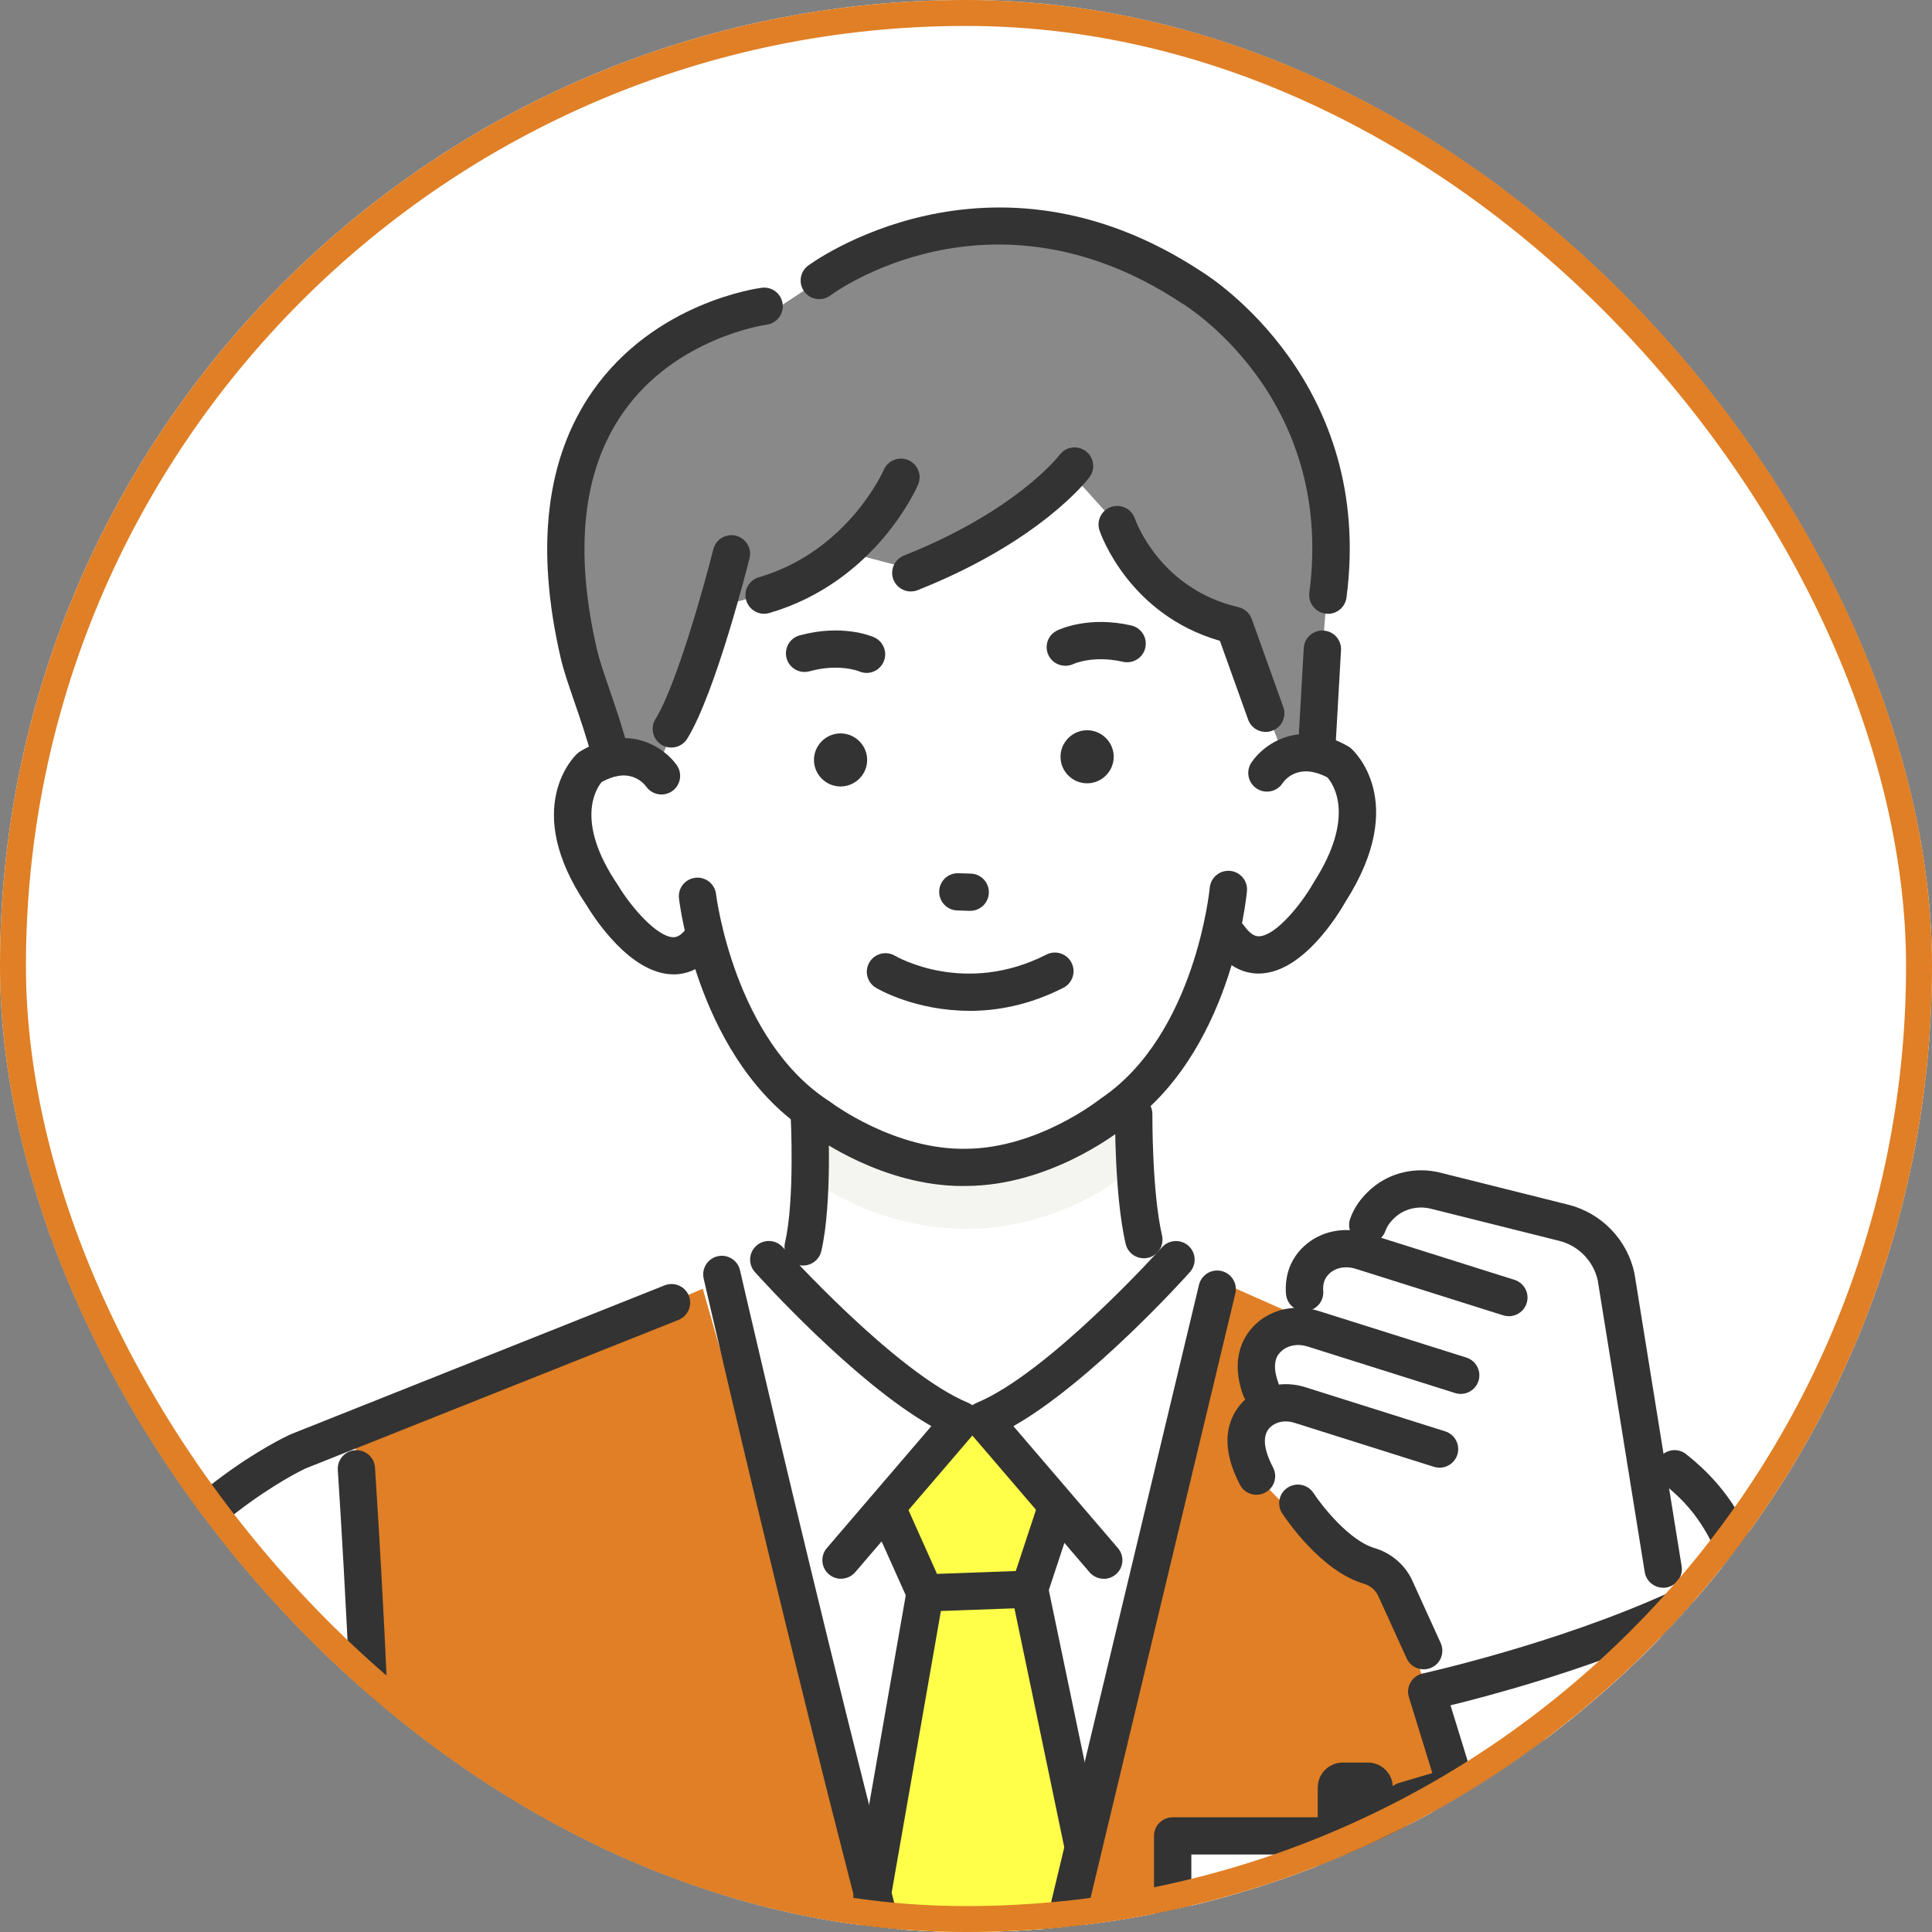
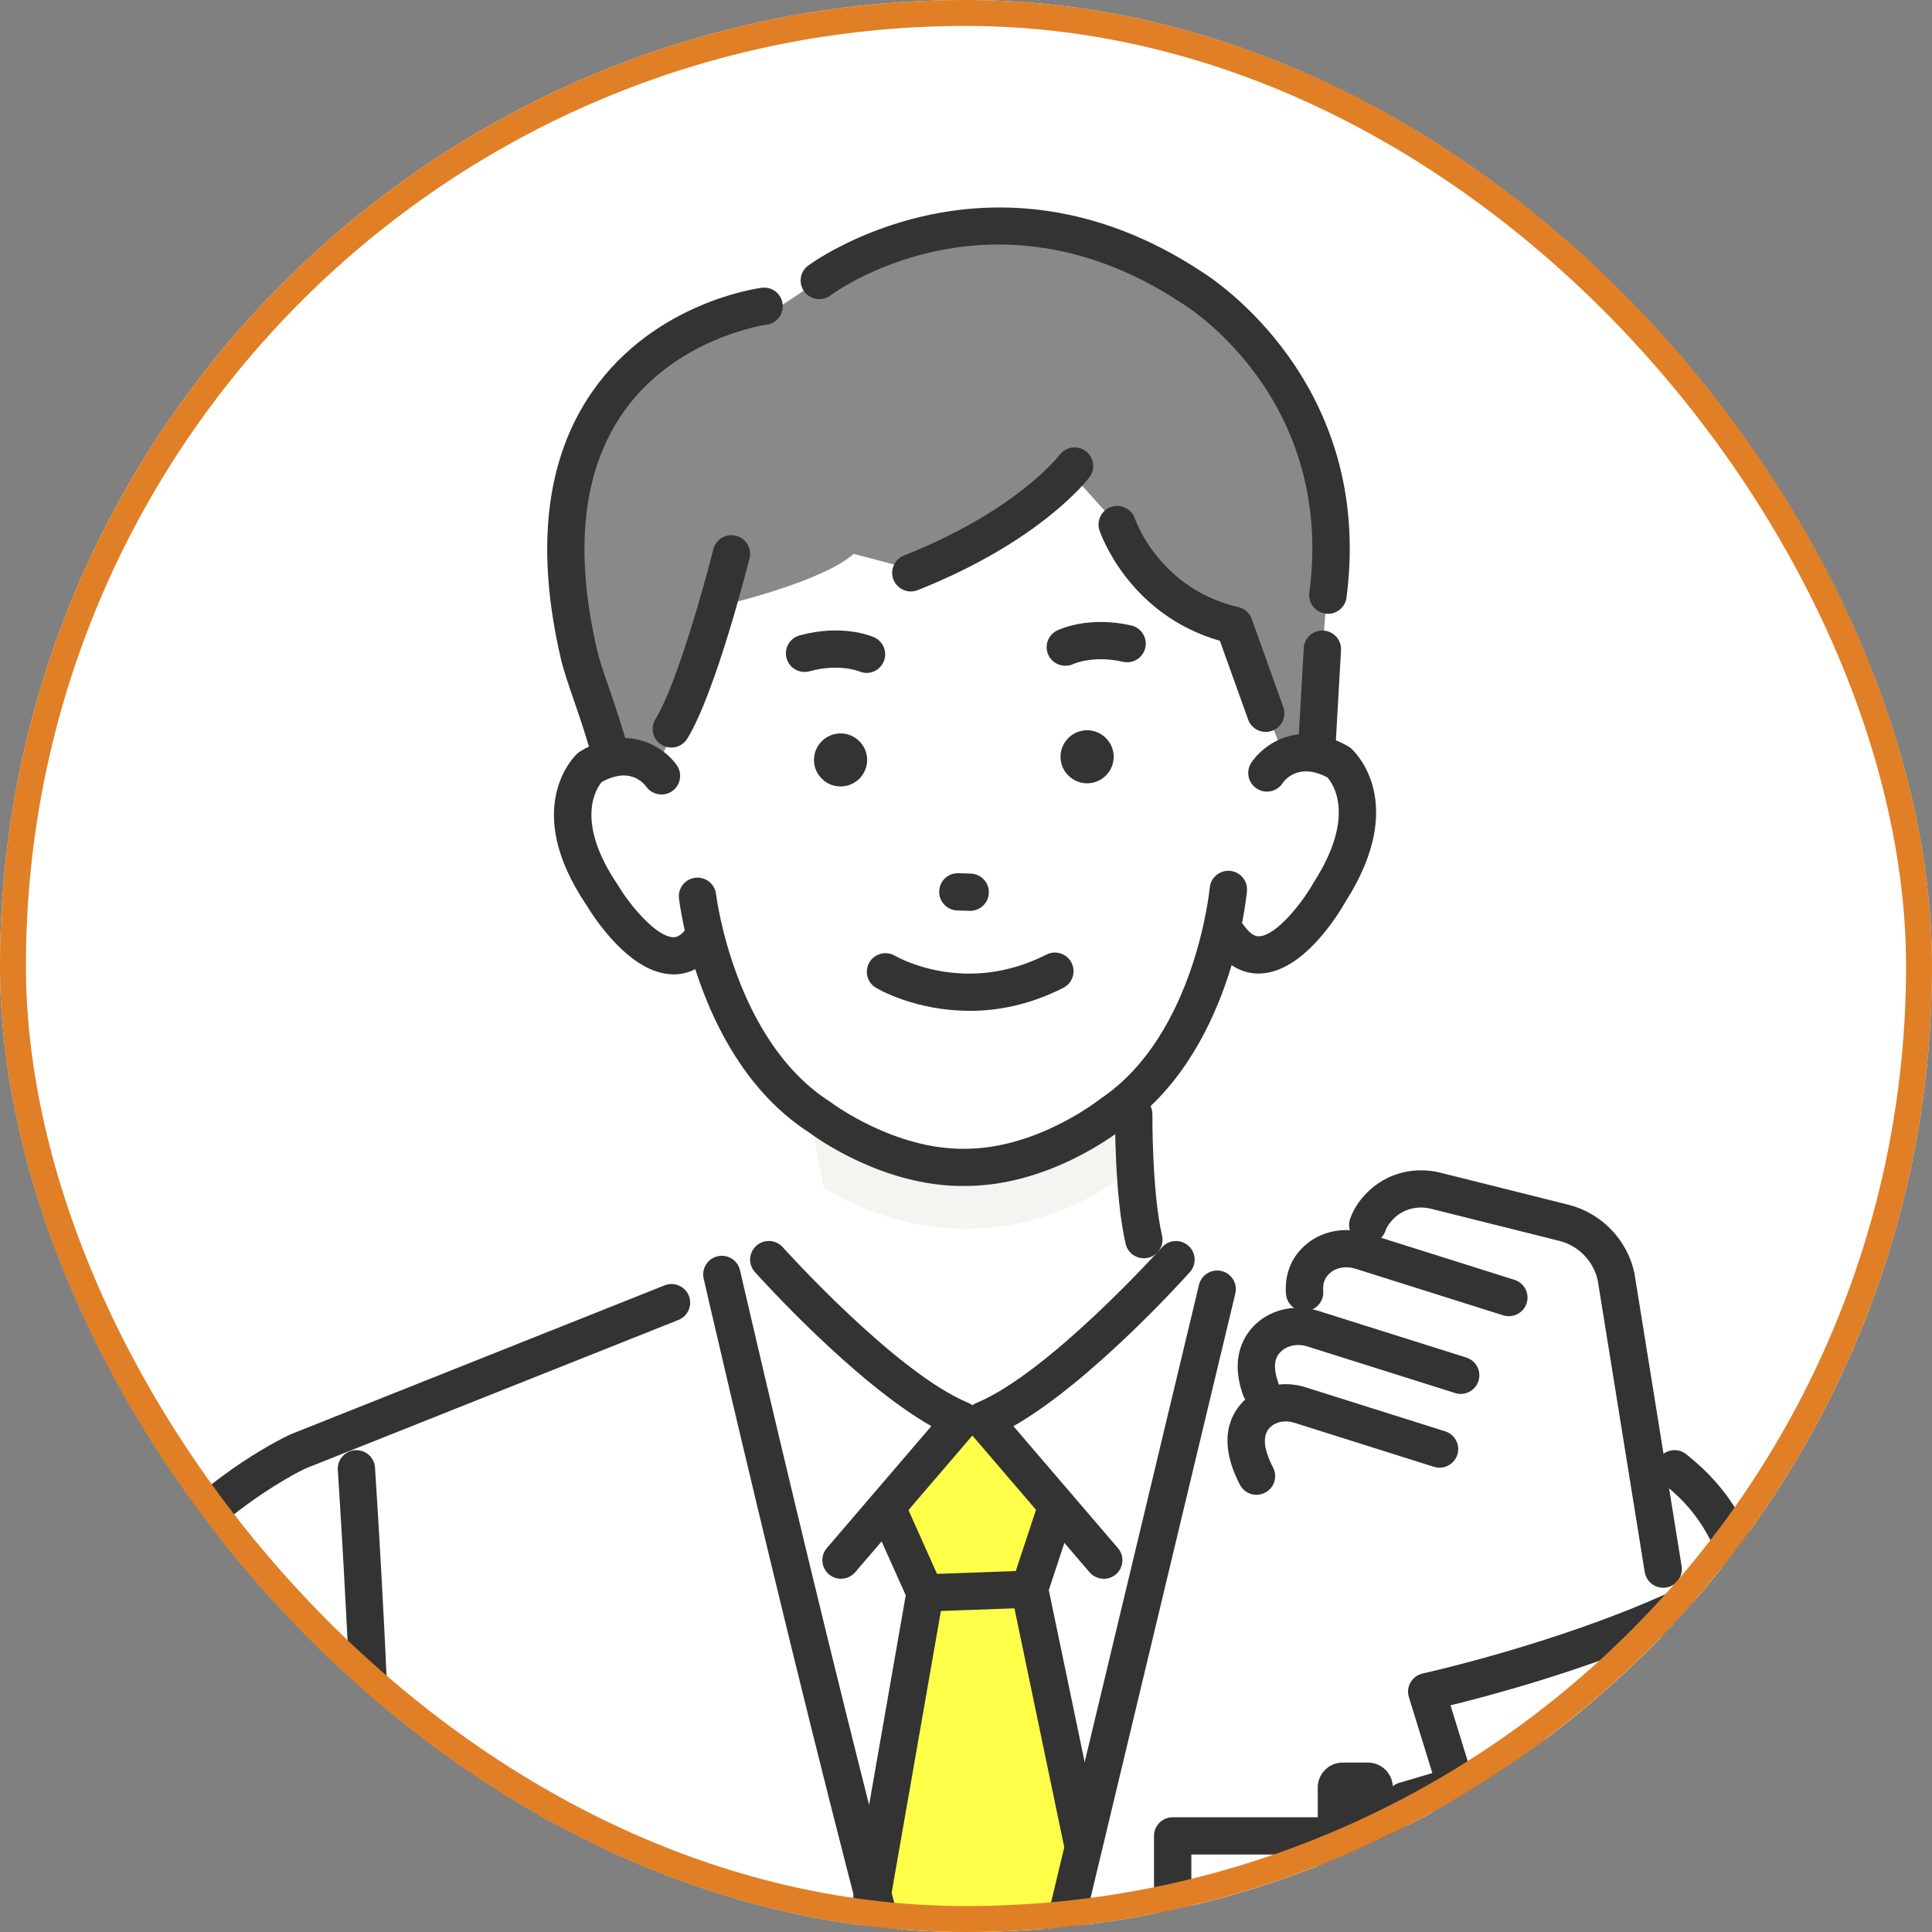
<svg xmlns="http://www.w3.org/2000/svg" width="149" height="149" viewBox="0 0 149 149" fill="none">
  <rect x="0" y="0" width="149" height="149" fill="#808080" stroke="none" />
  <g clip-path="url(#clip0_11_2654)">
    <rect width="149" height="149" rx="74.5" fill="white" />
    <g clip-path="url(#clip1_11_2654)">
-       <path d="M54.201 98.853L60.798 96.302L75.844 99.714L89.725 96.957L95.28 99.116V243.341C95.28 243.341 76.199 246.198 60.793 242.7L54.196 98.848L54.201 98.853Z" fill="white" />
-       <path d="M22.996 112.474L54.201 99.393L75.868 175.172L94.047 98.824L121.007 110.746L118.152 193.914L115.513 235.515L116.233 255.368L74.501 257.288L34.031 257.302L32.731 200.586L22.996 112.474Z" fill="#E07F25" />
      <path d="M62.415 78.569L62.895 91.721L57.497 108.185L80.752 123.133L90.622 99.116L87.825 93.301V75.707L62.415 78.569Z" fill="white" />
      <path d="M104.084 59.961C101.354 56.606 97.65 58.841 97.65 58.841L97.487 41.534L86.846 35.891L74.65 36.049L72.98 36.068L60.784 36.226L50.296 42.142L50.593 60.229C50.593 60.229 47.105 56.883 44.461 60.305C44.461 60.305 41.021 67.815 51.145 74.611C51.145 74.611 53.889 73.922 54.547 72.73C54.547 72.73 59.618 91.075 74.515 90.075C89.432 90.688 94.244 72.524 94.244 72.524C94.93 73.702 97.478 74.013 97.478 74.013C108.331 67.02 104.084 59.961 104.084 59.961Z" fill="white" />
      <path d="M58.932 24.433C58.932 24.433 36.387 27.362 46.592 55.012L48.021 58.846L50.574 59.362L56.408 46.512C56.408 46.512 63.566 44.779 65.831 42.716L71.397 44.181C71.397 44.181 81.256 39.055 82.868 36.806L86.155 40.453C86.155 40.453 90.459 47.737 95.175 48.22L98.912 58.056H102.05V49.407L102.65 41.898C102.65 41.898 99.786 22.667 84.005 18.427C84.005 18.427 69.996 14.325 63.178 21.638L58.932 24.438V24.433Z" fill="#898989" />
      <path d="M29.012 151.725L4.303 175.818L30.941 201.529L19.796 225.417L-22.401 192.814C-22.401 192.814 -28.792 181.672 -22.968 171.961L12.585 119.749L21.724 112.153L27.367 109.99L29.017 151.72L29.012 151.725Z" fill="white" />
      <path d="M123.617 110.2C123.617 110.2 131.691 114.924 133.999 120.165L134.925 126.507L137.036 152.869L114.649 152.342L123.617 110.205V110.2Z" fill="white" />
      <path d="M62.415 85.925C62.415 85.925 77.509 93.841 86.116 84.972L86.155 91.008C86.155 91.008 76.185 99.034 63.538 91.635L62.41 85.92L62.415 85.925Z" fill="#F4F4F1" />
      <path d="M74.242 91.468C68.12 91.468 63.02 87.802 62.41 87.347C53.913 81.881 52.426 69.796 52.364 69.284C52.272 68.494 52.838 67.786 53.63 67.695C54.417 67.604 55.132 68.169 55.223 68.959C55.237 69.069 56.629 80.258 64.008 84.963C64.041 84.987 64.075 85.011 64.109 85.035C64.157 85.069 69.002 88.706 74.506 88.596C80.042 88.562 84.783 84.805 84.831 84.767C84.864 84.743 84.898 84.714 84.931 84.695C92.186 79.799 93.289 68.58 93.299 68.466C93.371 67.676 94.071 67.092 94.863 67.164C95.655 67.236 96.24 67.93 96.168 68.719C96.12 69.231 94.945 81.355 86.596 87.036C85.987 87.514 80.829 91.429 74.549 91.463C74.448 91.463 74.342 91.463 74.242 91.463V91.468Z" fill="#333333" />
      <path d="M82.163 51.345C81.621 51.345 81.103 51.044 80.858 50.527C80.522 49.814 80.815 48.971 81.525 48.627C81.77 48.507 84.001 47.492 87.249 48.239C88.021 48.416 88.506 49.187 88.328 49.962C88.151 50.733 87.378 51.216 86.601 51.039C84.336 50.517 82.83 51.187 82.767 51.216C82.571 51.307 82.365 51.345 82.163 51.345Z" fill="#333333" />
      <path d="M66.829 51.896C66.642 51.896 66.45 51.857 66.268 51.781C66.177 51.742 64.656 51.159 62.434 51.771C61.666 51.982 60.875 51.532 60.664 50.771C60.453 50.005 60.899 49.215 61.666 49.005C64.881 48.119 67.155 49.033 67.4 49.144C68.129 49.459 68.465 50.307 68.148 51.034C67.913 51.575 67.386 51.9 66.829 51.9V51.896Z" fill="#333333" />
      <path d="M74.765 77.956C70.615 77.956 67.731 76.291 67.553 76.18C66.872 75.774 66.647 74.893 67.055 74.213C67.457 73.534 68.34 73.309 69.022 73.711C69.247 73.84 74.462 76.798 80.7 73.62C81.405 73.261 82.273 73.538 82.638 74.247C82.998 74.955 82.719 75.817 82.01 76.18C79.39 77.516 76.909 77.961 74.765 77.961V77.956Z" fill="#333333" />
      <path d="M83.866 60.41C82.739 60.425 81.803 59.515 81.789 58.391C81.774 57.266 82.686 56.333 83.814 56.318C84.941 56.304 85.877 57.213 85.891 58.338C85.905 59.463 84.994 60.396 83.866 60.41Z" fill="#333333" />
      <path d="M64.852 60.654C63.725 60.669 62.789 59.759 62.775 58.635C62.76 57.51 63.672 56.577 64.799 56.562C65.927 56.548 66.863 57.457 66.877 58.582C66.891 59.707 65.98 60.64 64.852 60.654Z" fill="#333333" />
      <path d="M74.822 70.246C74.822 70.246 74.793 70.246 74.779 70.246L73.829 70.217C73.033 70.193 72.409 69.532 72.433 68.738C72.457 67.943 73.109 67.321 73.915 67.345L74.865 67.374C75.662 67.398 76.286 68.058 76.262 68.853C76.238 69.633 75.6 70.246 74.822 70.246Z" fill="#333333" />
      <path d="M51.773 57.653C51.514 57.653 51.255 57.586 51.02 57.438C50.343 57.022 50.132 56.136 50.55 55.461C52.186 52.805 54.326 45.104 55.012 42.362C55.204 41.591 55.986 41.122 56.758 41.318C57.531 41.51 58.001 42.29 57.804 43.06C57.699 43.482 55.204 53.394 53.002 56.969C52.728 57.409 52.258 57.653 51.773 57.653Z" fill="#333333" />
      <path d="M97.079 75.084C96.106 75.084 94.777 74.706 93.606 73.06C93.145 72.414 93.299 71.519 93.947 71.059C94.594 70.6 95.491 70.753 95.952 71.399C96.547 72.237 96.979 72.217 97.123 72.208C98.418 72.141 100.38 69.71 101.297 68.087C101.311 68.063 101.326 68.039 101.34 68.015C104.574 62.966 102.818 60.463 102.376 59.96C100.093 58.754 99.028 60.228 98.912 60.405C98.476 61.066 97.583 61.252 96.916 60.812C96.254 60.377 96.067 59.486 96.504 58.821C97.42 57.433 100.16 55.38 103.964 57.553C104.046 57.601 104.128 57.653 104.195 57.72C104.382 57.883 108.71 61.798 103.777 69.528C103.221 70.509 100.553 74.903 97.267 75.075C97.204 75.075 97.137 75.08 97.065 75.08L97.079 75.084Z" fill="#333333" />
-       <path d="M61.945 97.603C61.839 97.603 61.729 97.594 61.619 97.565C60.846 97.388 60.361 96.618 60.539 95.842C61.316 92.497 60.98 86.064 60.976 86.002C60.932 85.212 61.542 84.532 62.333 84.49C63.125 84.446 63.806 85.054 63.85 85.844C63.864 86.126 64.209 92.746 63.341 96.488C63.188 97.153 62.593 97.599 61.94 97.599L61.945 97.603Z" fill="#333333" />
      <path d="M88.213 97.039C87.556 97.039 86.966 96.589 86.812 95.928C85.953 92.219 85.992 86.169 85.996 85.916C86.001 85.126 86.644 84.494 87.436 84.494C87.436 84.494 87.445 84.494 87.45 84.494C88.247 84.499 88.885 85.15 88.875 85.94C88.875 85.997 88.837 91.903 89.619 95.282C89.796 96.053 89.317 96.828 88.539 97.005C88.429 97.029 88.319 97.043 88.213 97.043V97.039Z" fill="#333333" />
      <path d="M51.941 75.142C51.908 75.142 51.874 75.142 51.84 75.142C48.573 75.056 45.814 70.768 45.234 69.811C40.139 62.277 44.337 58.286 44.519 58.118C44.591 58.056 44.668 57.998 44.749 57.946C48.472 55.691 51.245 57.659 52.196 59.013C52.651 59.664 52.488 60.559 51.84 61.014C51.193 61.464 50.305 61.31 49.845 60.674C49.552 60.286 48.468 59.152 46.4 60.315C46.006 60.784 44.289 63.301 47.642 68.241C47.657 68.265 47.671 68.289 47.685 68.312C48.636 69.892 50.636 72.247 51.917 72.28C52.056 72.28 52.483 72.295 53.05 71.452C53.491 70.792 54.388 70.619 55.045 71.06C55.708 71.5 55.88 72.395 55.439 73.051C54.283 74.769 52.915 75.147 51.941 75.147V75.142Z" fill="#333333" />
      <path d="M70.245 45.616C69.674 45.616 69.132 45.272 68.906 44.712C68.614 43.974 68.974 43.142 69.713 42.845C78.425 39.385 81.688 35.125 81.717 35.082C82.192 34.445 83.094 34.316 83.732 34.79C84.37 35.264 84.499 36.164 84.025 36.8C83.876 37.001 80.234 41.759 70.778 45.511C70.605 45.583 70.423 45.611 70.245 45.611V45.616Z" fill="#333333" />
-       <path d="M58.932 47.335C58.308 47.335 57.737 46.928 57.55 46.301C57.324 45.54 57.761 44.741 58.524 44.52C65.404 42.505 68.129 36.303 68.158 36.24C68.47 35.513 69.314 35.173 70.048 35.484C70.778 35.795 71.118 36.638 70.806 37.37C70.677 37.676 67.505 44.884 59.335 47.277C59.2 47.316 59.061 47.335 58.927 47.335H58.932Z" fill="#333333" />
      <path d="M97.612 56.448C97.022 56.448 96.465 56.084 96.259 55.495L94.081 49.422C87.066 47.407 84.888 41.185 84.797 40.912C84.543 40.161 84.946 39.347 85.699 39.093C86.448 38.84 87.268 39.242 87.522 39.988C87.604 40.223 89.484 45.43 95.506 46.823C95.981 46.933 96.369 47.278 96.537 47.737L98.97 54.529C99.239 55.275 98.85 56.099 98.102 56.362C97.943 56.419 97.78 56.448 97.617 56.448H97.612Z" fill="#333333" />
      <path d="M135.299 129.646C134.503 129.646 133.86 129.005 133.86 128.21C133.86 118.868 129.782 115.618 128.246 114.398C127.628 113.905 127.522 113 128.021 112.378C128.515 111.761 129.422 111.655 130.046 112.153C132.92 114.446 136.739 118.6 136.739 128.21C136.739 129.005 136.096 129.646 135.299 129.646Z" fill="#333333" />
      <path d="M18.121 225.479C17.809 225.479 17.497 225.379 17.233 225.173L-19.062 196.844C-31.906 185.773 -23.006 171.123 -22.915 170.979L6.093 125.727C12.973 114.924 22.027 110.794 22.41 110.622L22.463 110.598L51.255 99.13C51.994 98.838 52.829 99.192 53.126 99.929C53.419 100.666 53.059 101.499 52.325 101.796L23.567 113.249C23.096 113.469 14.763 117.461 8.521 127.268L-20.478 172.506C-20.785 173.004 -28.13 185.199 -17.201 194.642L19.014 222.904C19.637 223.392 19.752 224.297 19.258 224.919C18.975 225.283 18.553 225.469 18.126 225.469L18.121 225.479Z" fill="#333333" />
      <path d="M102.41 47.334C102.348 47.334 102.285 47.334 102.223 47.32C101.436 47.219 100.879 46.497 100.98 45.712C102.976 30.511 91.274 23.461 91.154 23.389C91.13 23.375 91.111 23.365 91.092 23.351C76.372 13.64 64.176 22.681 64.056 22.777C63.422 23.255 62.52 23.136 62.041 22.504C61.561 21.872 61.681 20.972 62.314 20.494C62.453 20.388 76.271 10.146 92.67 20.948C93.543 21.489 106.013 29.539 103.844 46.09C103.749 46.812 103.13 47.339 102.42 47.339L102.41 47.334Z" fill="#333333" />
      <path d="M47.167 59.908C46.529 59.908 45.949 59.482 45.776 58.841C45.267 56.936 44.721 55.347 44.236 53.945C43.819 52.734 43.463 51.69 43.252 50.786C41.271 42.271 42.096 35.341 45.694 30.181C50.492 23.309 58.418 22.236 58.749 22.193C59.541 22.093 60.261 22.648 60.357 23.438C60.458 24.223 59.901 24.945 59.109 25.041C59.042 25.051 52.08 26.027 48.031 31.852C44.932 36.312 44.265 42.463 46.05 50.14C46.227 50.901 46.563 51.882 46.952 53.016C47.426 54.39 48.012 56.103 48.549 58.104C48.755 58.87 48.3 59.654 47.527 59.86C47.403 59.894 47.278 59.908 47.158 59.908H47.167Z" fill="#333333" />
      <path d="M101.527 59.491C101.498 59.491 101.47 59.491 101.446 59.491C100.654 59.448 100.045 58.769 100.093 57.974L100.548 49.981C100.592 49.192 101.273 48.579 102.069 48.632C102.861 48.675 103.47 49.354 103.422 50.149L102.966 58.142C102.923 58.907 102.29 59.496 101.532 59.496L101.527 59.491Z" fill="#333333" />
      <path d="M31.771 197.729C31.032 197.729 30.409 197.169 30.341 196.422L26.042 148.666C25.971 147.877 26.556 147.178 27.347 147.106C28.134 147.034 28.84 147.618 28.912 148.408L33.21 196.164C33.282 196.954 32.697 197.652 31.905 197.724C31.862 197.724 31.819 197.729 31.776 197.729H31.771Z" fill="#333333" />
      <path d="M73.484 110.262L67.717 116.992L71.349 123.132L67.246 144.943L75.868 174.631L83.281 143.497L79.395 122.563L81.962 116.633L76.454 110.2L73.484 110.262Z" fill="#FFFF4A" />
      <path d="M64.862 121.759C64.531 121.759 64.2 121.644 63.926 121.414C63.322 120.897 63.25 119.993 63.768 119.39L71.828 109.985C65.85 106.587 58.557 98.479 58.217 98.101C57.689 97.507 57.737 96.603 58.332 96.072C58.927 95.545 59.834 95.593 60.366 96.186C60.453 96.282 69.084 105.878 74.674 108.19C75.1 108.367 75.412 108.736 75.523 109.181C75.628 109.626 75.518 110.1 75.216 110.449L65.956 121.251C65.673 121.582 65.27 121.754 64.862 121.754V121.759Z" fill="#333333" />
      <path d="M85.123 121.759C84.715 121.759 84.312 121.586 84.029 121.256L74.769 110.454C74.472 110.105 74.357 109.636 74.462 109.186C74.568 108.741 74.885 108.372 75.312 108.195C80.901 105.878 89.532 96.287 89.619 96.191C90.147 95.598 91.058 95.55 91.653 96.076C92.248 96.603 92.296 97.512 91.768 98.106C91.433 98.484 84.135 106.592 78.157 109.99L86.217 119.394C86.735 119.997 86.663 120.902 86.059 121.419C85.785 121.649 85.454 121.764 85.123 121.764V121.759Z" fill="#333333" />
      <path d="M71.349 124.286C70.782 124.286 70.269 123.956 70.034 123.434L67.246 117.212C66.92 116.49 67.246 115.638 67.976 115.317C68.7 114.996 69.554 115.317 69.876 116.044L72.265 121.381L78.339 121.161L79.985 116.178C80.234 115.427 81.05 115.015 81.803 115.264C82.556 115.513 82.969 116.322 82.72 117.078L80.762 123.008C80.575 123.578 80.047 123.97 79.447 123.994L71.401 124.286C71.401 124.286 71.368 124.286 71.349 124.286Z" fill="#333333" />
      <path d="M67.251 147.719C67.17 147.719 67.088 147.714 67.002 147.7C66.22 147.561 65.697 146.819 65.831 146.039L69.928 122.606C70.068 121.826 70.811 121.304 71.593 121.438C72.375 121.577 72.898 122.319 72.764 123.099L68.667 146.532C68.547 147.231 67.937 147.719 67.251 147.719Z" fill="#333333" />
      <path d="M83.535 143.852C82.868 143.852 82.269 143.388 82.129 142.708L77.989 122.855C77.826 122.08 78.325 121.319 79.107 121.156C79.884 120.993 80.647 121.491 80.81 122.271L84.951 142.124C85.114 142.899 84.615 143.66 83.833 143.823C83.732 143.842 83.636 143.852 83.54 143.852H83.535Z" fill="#333333" />
      <path d="M73.959 171.224C73.349 171.224 72.783 170.836 72.587 170.228C66.143 150.256 54.383 99.121 54.268 98.604C54.091 97.833 54.575 97.062 55.348 96.885C56.12 96.708 56.893 97.192 57.07 97.962C57.19 98.474 68.921 149.49 75.326 169.347C75.571 170.104 75.153 170.912 74.395 171.152C74.246 171.2 74.098 171.219 73.954 171.219L73.959 171.224Z" fill="#333333" />
      <path d="M73.407 252.563C73.407 252.563 73.388 252.563 73.378 252.563C72.582 252.549 71.953 251.893 71.968 251.099L73.21 186.525C73.21 186.525 73.21 186.491 73.21 186.477C73.738 176.751 74.443 174.042 75.124 171.424C75.24 170.974 75.36 170.525 75.475 170.041L92.469 99.087C92.656 98.316 93.433 97.838 94.206 98.024C94.978 98.211 95.458 98.981 95.271 99.757L78.277 170.711C78.157 171.218 78.037 171.683 77.912 172.152C77.264 174.631 76.597 177.192 76.089 186.611L74.846 251.161C74.832 251.946 74.189 252.568 73.407 252.568V252.563Z" fill="#333333" />
      <path d="M118.612 141.588H90.439V158.889H118.612V141.588Z" fill="white" />
      <path d="M118.612 160.326H90.439C89.643 160.326 89 159.684 89 158.89V141.588C89 140.793 89.643 140.152 90.439 140.152H118.612C119.409 140.152 120.052 140.793 120.052 141.588V158.89C120.052 159.684 119.409 160.326 118.612 160.326ZM91.879 157.454H117.173V143.024H91.879V157.454Z" fill="#333333" />
      <path d="M103.557 135.931H105.49C106.555 135.931 107.419 136.792 107.419 137.855V144.464C107.419 145.527 106.555 146.388 105.49 146.388H103.557C102.491 146.388 101.628 145.527 101.628 144.464V137.855C101.628 136.792 102.491 135.931 103.557 135.931Z" fill="#333333" />
      <path d="M128.27 123.888L123.794 94.774L109.045 91.721C109.045 91.721 105.02 92.118 105.111 96.272C105.111 96.272 100.424 96.129 100.601 102.327C100.601 102.327 96.149 101.858 98.01 108.017C98.01 108.017 94.652 110.281 96.897 113.847L100.62 117.662L107.606 122.495L110.034 130.464C110.034 130.464 123.847 132.977 128.266 123.883L128.27 123.888Z" fill="white" />
-       <path d="M130.18 123.707C121.654 130.694 109.458 131.034 109.458 131.034L112.044 139.898C112.212 140.994 113.085 141.798 114.121 141.817C117.96 141.884 127.023 141.286 131.994 134.672C132.54 133.944 132.713 132.968 132.449 132.077L130.185 123.707H130.18Z" fill="white" />
+       <path d="M130.18 123.707L112.044 139.898C112.212 140.994 113.085 141.798 114.121 141.817C117.96 141.884 127.023 141.286 131.994 134.672C132.54 133.944 132.713 132.968 132.449 132.077L130.185 123.707H130.18Z" fill="white" />
      <path d="M135.275 130.901C136.163 131.571 147.807 180.686 147.807 180.686C148.772 188.894 144.828 193.891 141.978 196.365C140.332 197.796 138.298 198.72 136.139 199.027C130.19 199.874 124.859 197.543 121.669 196.179C119.538 195.269 118.017 193.345 117.59 191.077L108.307 140.104L135.275 130.896V130.901Z" fill="white" />
      <path d="M112.063 138.477C111.449 138.477 110.878 138.079 110.686 137.462L108.657 130.886C108.537 130.503 108.585 130.086 108.791 129.742C108.993 129.397 109.333 129.148 109.727 129.062C109.827 129.038 120.008 126.789 128.726 122.821C129.105 122.649 129.537 122.649 129.911 122.821C130.29 122.989 130.573 123.314 130.698 123.707L132.79 130.479C133.025 131.235 132.598 132.039 131.84 132.274C131.082 132.508 130.276 132.082 130.041 131.326L128.424 126.1C121.788 128.938 114.865 130.785 111.867 131.518L113.44 136.624C113.675 137.381 113.248 138.185 112.49 138.419C112.351 138.462 112.207 138.481 112.068 138.481L112.063 138.477Z" fill="#333333" />
      <path d="M133.548 200.644C128.443 200.644 124.029 198.753 121.222 197.552L121.102 197.499C118.54 196.403 116.698 194.101 116.175 191.344L106.1 142.708C105.941 141.932 106.44 141.171 107.217 141.009C107.995 140.846 108.758 141.349 108.916 142.124L118.996 190.784C119.346 192.622 120.551 194.14 122.235 194.857L122.355 194.91C125.387 196.207 130.458 198.385 135.933 197.605C137.828 197.337 139.589 196.533 141.028 195.283C143.931 192.761 147.208 188.229 146.382 180.939C145.85 178.747 135.683 136.787 134.652 133.538C134.412 132.781 134.834 131.973 135.592 131.738C136.35 131.499 137.161 131.92 137.396 132.676C138.475 136.089 148.762 178.546 149.199 180.351L149.228 180.523C150.288 189.559 145.725 195.011 142.914 197.452C141.057 199.064 138.783 200.103 136.336 200.452C135.386 200.586 134.45 200.649 133.538 200.649L133.548 200.644Z" fill="#333333" />
      <path d="M128.266 122.449C127.57 122.449 126.961 121.946 126.845 121.242L123.223 98.757C122.902 97.269 121.741 96.067 120.258 95.699L110.374 93.225C109.391 92.976 108.369 93.21 107.644 93.837C107.246 94.182 106.978 94.555 106.843 94.938C106.579 95.684 105.759 96.082 105.01 95.819C104.262 95.555 103.864 94.737 104.128 93.99C104.43 93.129 104.982 92.349 105.759 91.674C107.193 90.425 109.185 89.965 111.08 90.439L120.963 92.913C123.521 93.555 125.516 95.632 126.054 98.207L126.063 98.269L129.691 120.788C129.815 121.573 129.283 122.305 128.496 122.434C128.419 122.449 128.342 122.453 128.266 122.453V122.449Z" fill="#333333" />
      <path d="M116.367 101.509C116.223 101.509 116.079 101.485 115.93 101.442L104.535 97.847C103.797 97.613 103.029 97.752 102.535 98.211C102.156 98.561 102.007 98.982 102.05 99.575C102.108 100.365 101.513 101.054 100.716 101.112C99.915 101.169 99.234 100.576 99.176 99.781C99.071 98.317 99.555 97.043 100.582 96.101C101.834 94.947 103.681 94.564 105.404 95.11L116.799 98.704C117.557 98.944 117.979 99.748 117.739 100.504C117.547 101.116 116.976 101.509 116.367 101.509Z" fill="#333333" />
      <path d="M97.224 108.545C96.629 108.545 96.077 108.176 95.866 107.588C94.801 104.592 96.038 102.859 96.868 102.093C98.121 100.94 99.968 100.557 101.69 101.103L113.085 104.697C113.843 104.936 114.265 105.745 114.026 106.497C113.786 107.253 112.975 107.674 112.222 107.435L100.827 103.84C100.088 103.606 99.32 103.749 98.826 104.204C98.596 104.415 97.991 104.97 98.581 106.631C98.845 107.377 98.452 108.2 97.703 108.464C97.545 108.521 97.382 108.545 97.224 108.545Z" fill="#333333" />
      <path d="M96.902 115.283C96.384 115.283 95.88 115.001 95.626 114.508C93.731 110.866 95.064 108.827 96.029 107.941C97.233 106.831 99.013 106.462 100.668 106.984L111.454 110.387C112.212 110.626 112.634 111.435 112.394 112.187C112.154 112.943 111.344 113.364 110.59 113.125L99.805 109.722C99.133 109.511 98.437 109.636 97.986 110.047C97.343 110.641 97.411 111.694 98.183 113.182C98.548 113.886 98.274 114.752 97.569 115.116C97.358 115.226 97.132 115.278 96.907 115.278L96.902 115.283Z" fill="#333333" />
-       <path d="M109.794 128.742C109.247 128.742 108.724 128.431 108.484 127.9L106.296 123.09C106.09 122.635 105.682 122.286 105.174 122.138C101.873 121.161 99.186 117.17 98.888 116.715C98.452 116.05 98.639 115.159 99.306 114.729C99.973 114.293 100.865 114.48 101.297 115.145C101.945 116.131 104.051 118.811 105.994 119.386C107.299 119.773 108.369 120.692 108.921 121.903L111.109 126.713C111.435 127.436 111.118 128.288 110.394 128.613C110.202 128.699 110 128.742 109.799 128.742H109.794Z" fill="#333333" />
      <path d="M108.307 140.315C107.683 140.315 107.112 139.908 106.925 139.281C106.699 138.52 107.141 137.721 107.904 137.5C108.105 137.443 127.992 131.623 132.584 129.584C133.308 129.263 134.162 129.584 134.484 130.312C134.805 131.034 134.484 131.886 133.754 132.207C128.985 134.322 109.54 140.013 108.714 140.252C108.58 140.291 108.441 140.31 108.311 140.31L108.307 140.315Z" fill="#333333" />
      <path d="M28.724 145.905C28.724 145.905 28.705 145.905 28.696 145.905C27.899 145.886 27.271 145.23 27.285 144.441C27.487 135.036 26.067 113.584 26.052 113.369C25.999 112.579 26.599 111.895 27.391 111.842C28.192 111.794 28.868 112.388 28.921 113.182C28.979 114.068 30.36 134.969 30.159 144.503C30.145 145.283 29.502 145.91 28.72 145.91L28.724 145.905Z" fill="#333333" />
    </g>
  </g>
  <rect x="1" y="1" width="147" height="147" rx="73.5" stroke="#E07F25" stroke-width="2" />
  <defs>
    <clipPath id="clip0_11_2654">
      <rect width="149" height="149" rx="74.5" fill="white" />
    </clipPath>
    <clipPath id="clip1_11_2654">
      <rect width="175.395" height="486.113" fill="white" transform="translate(-26 16)" />
    </clipPath>
  </defs>
</svg>